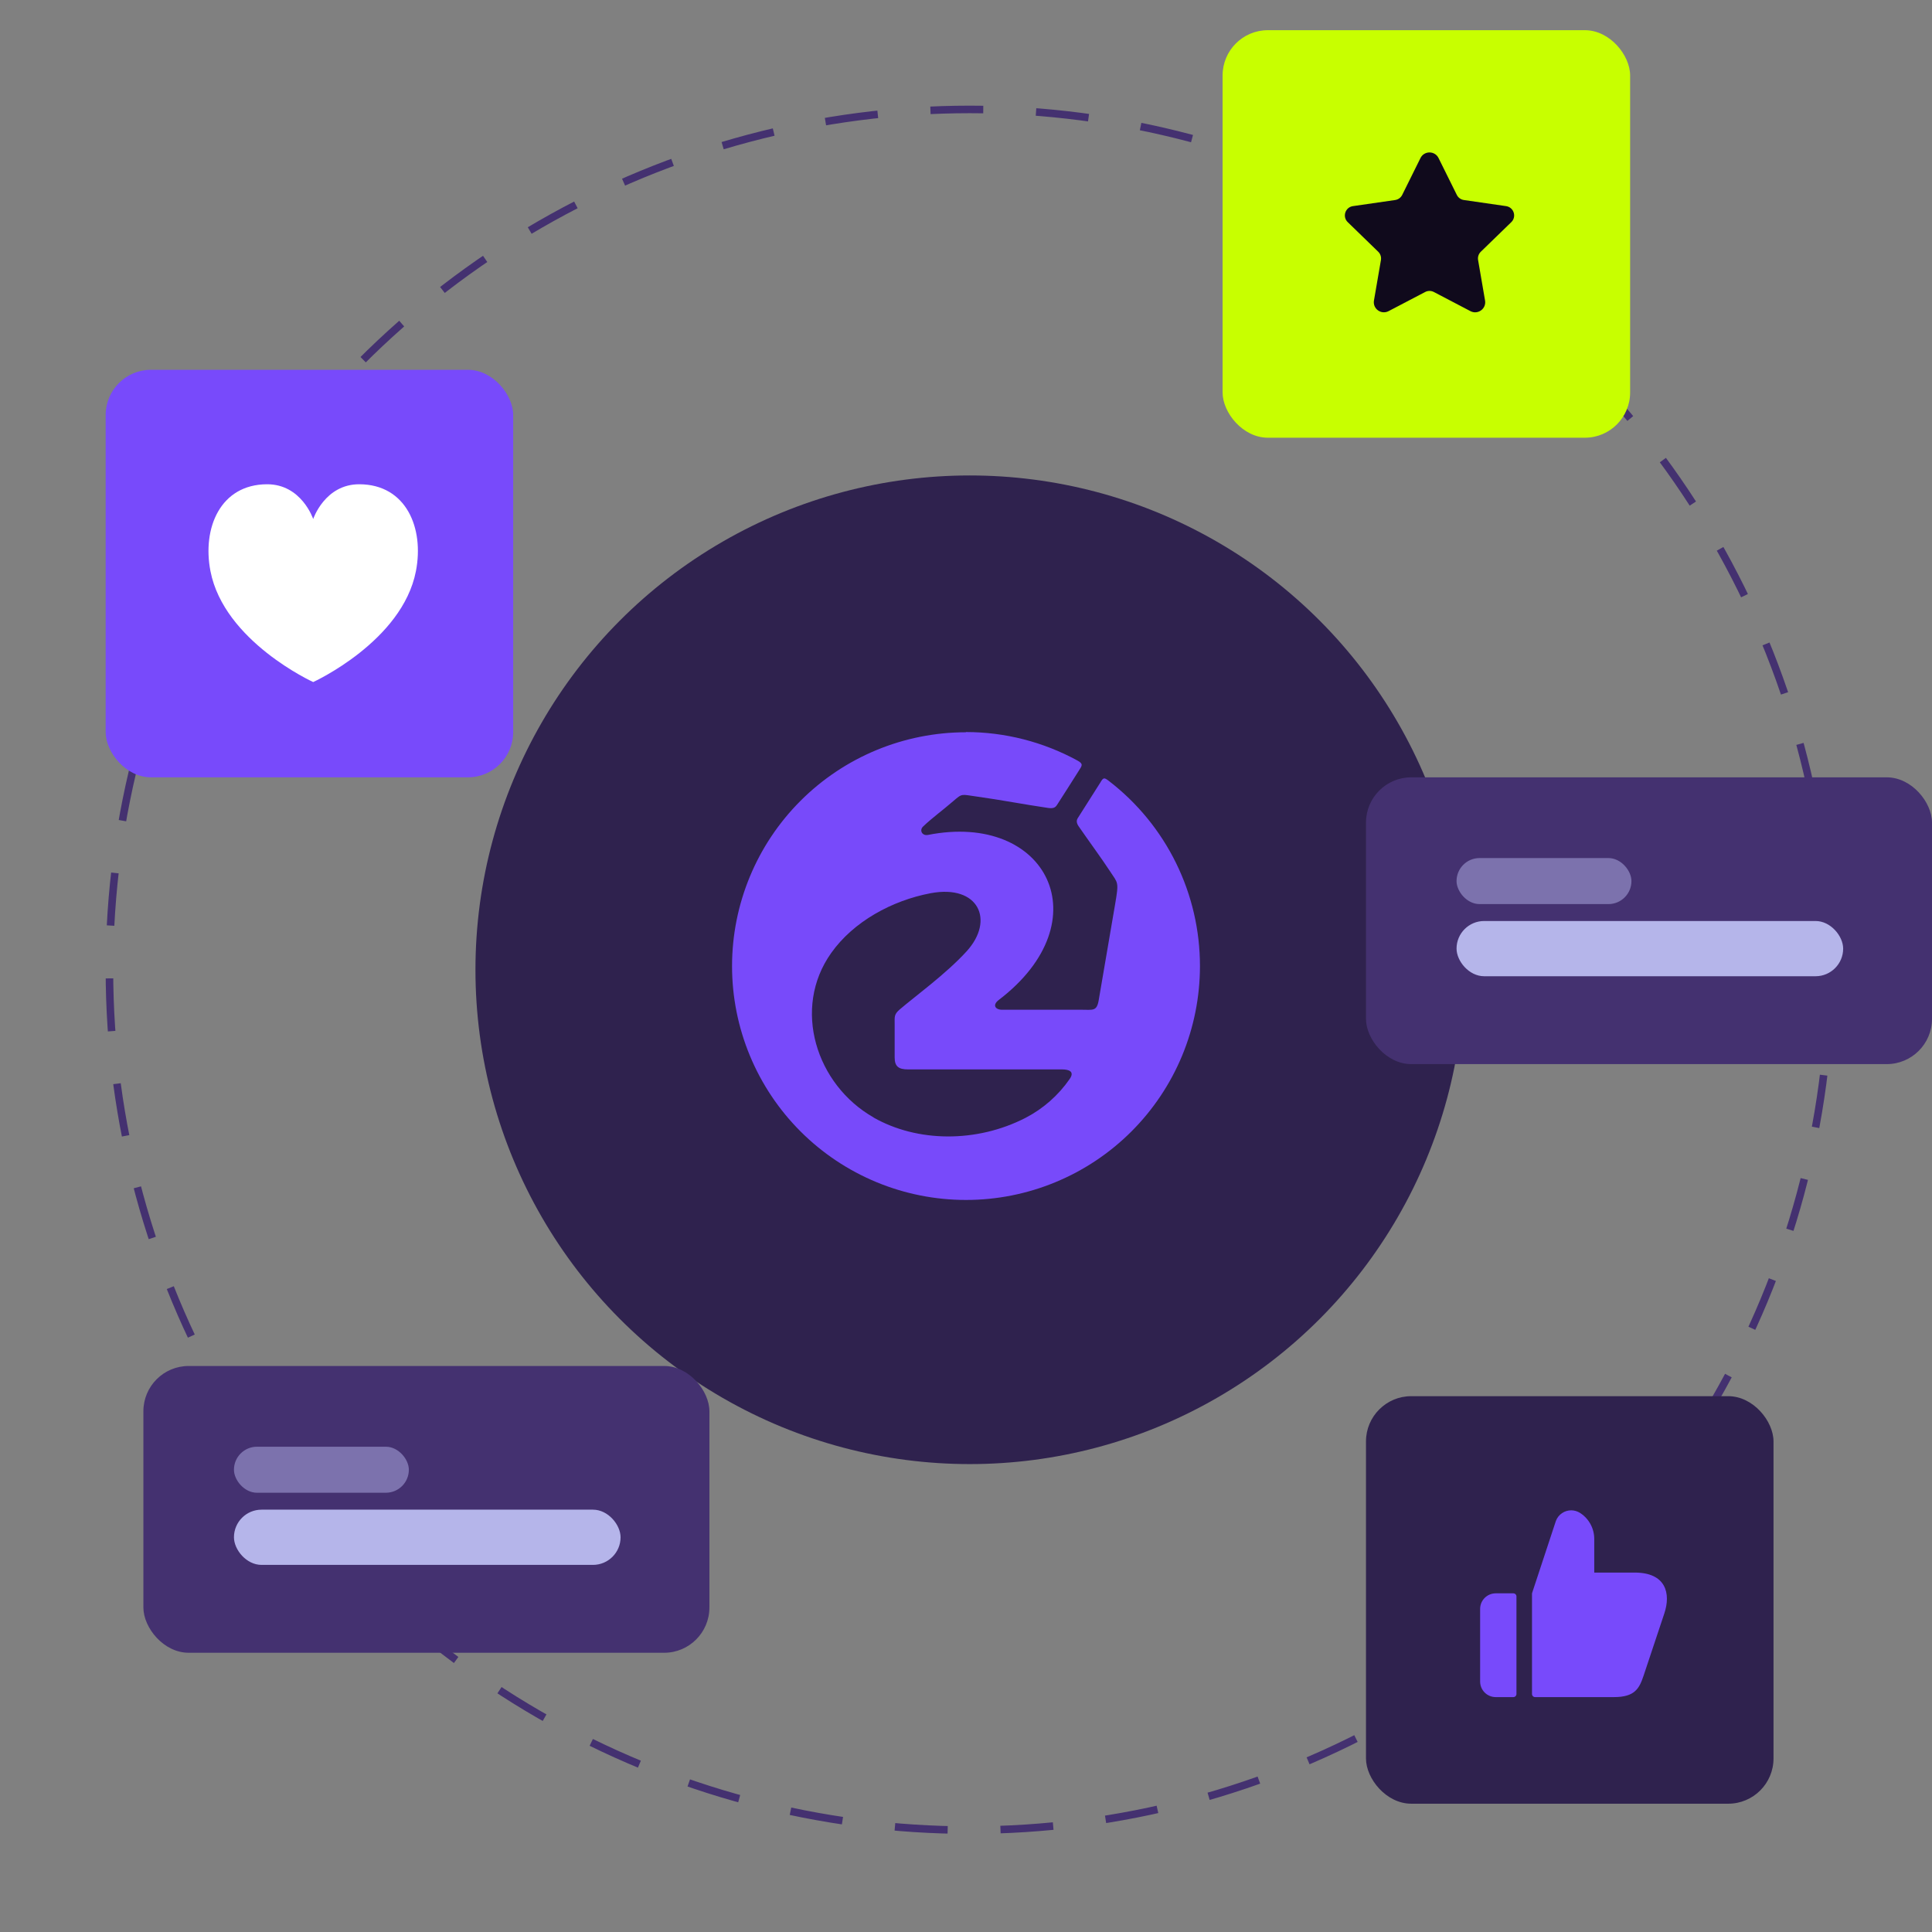
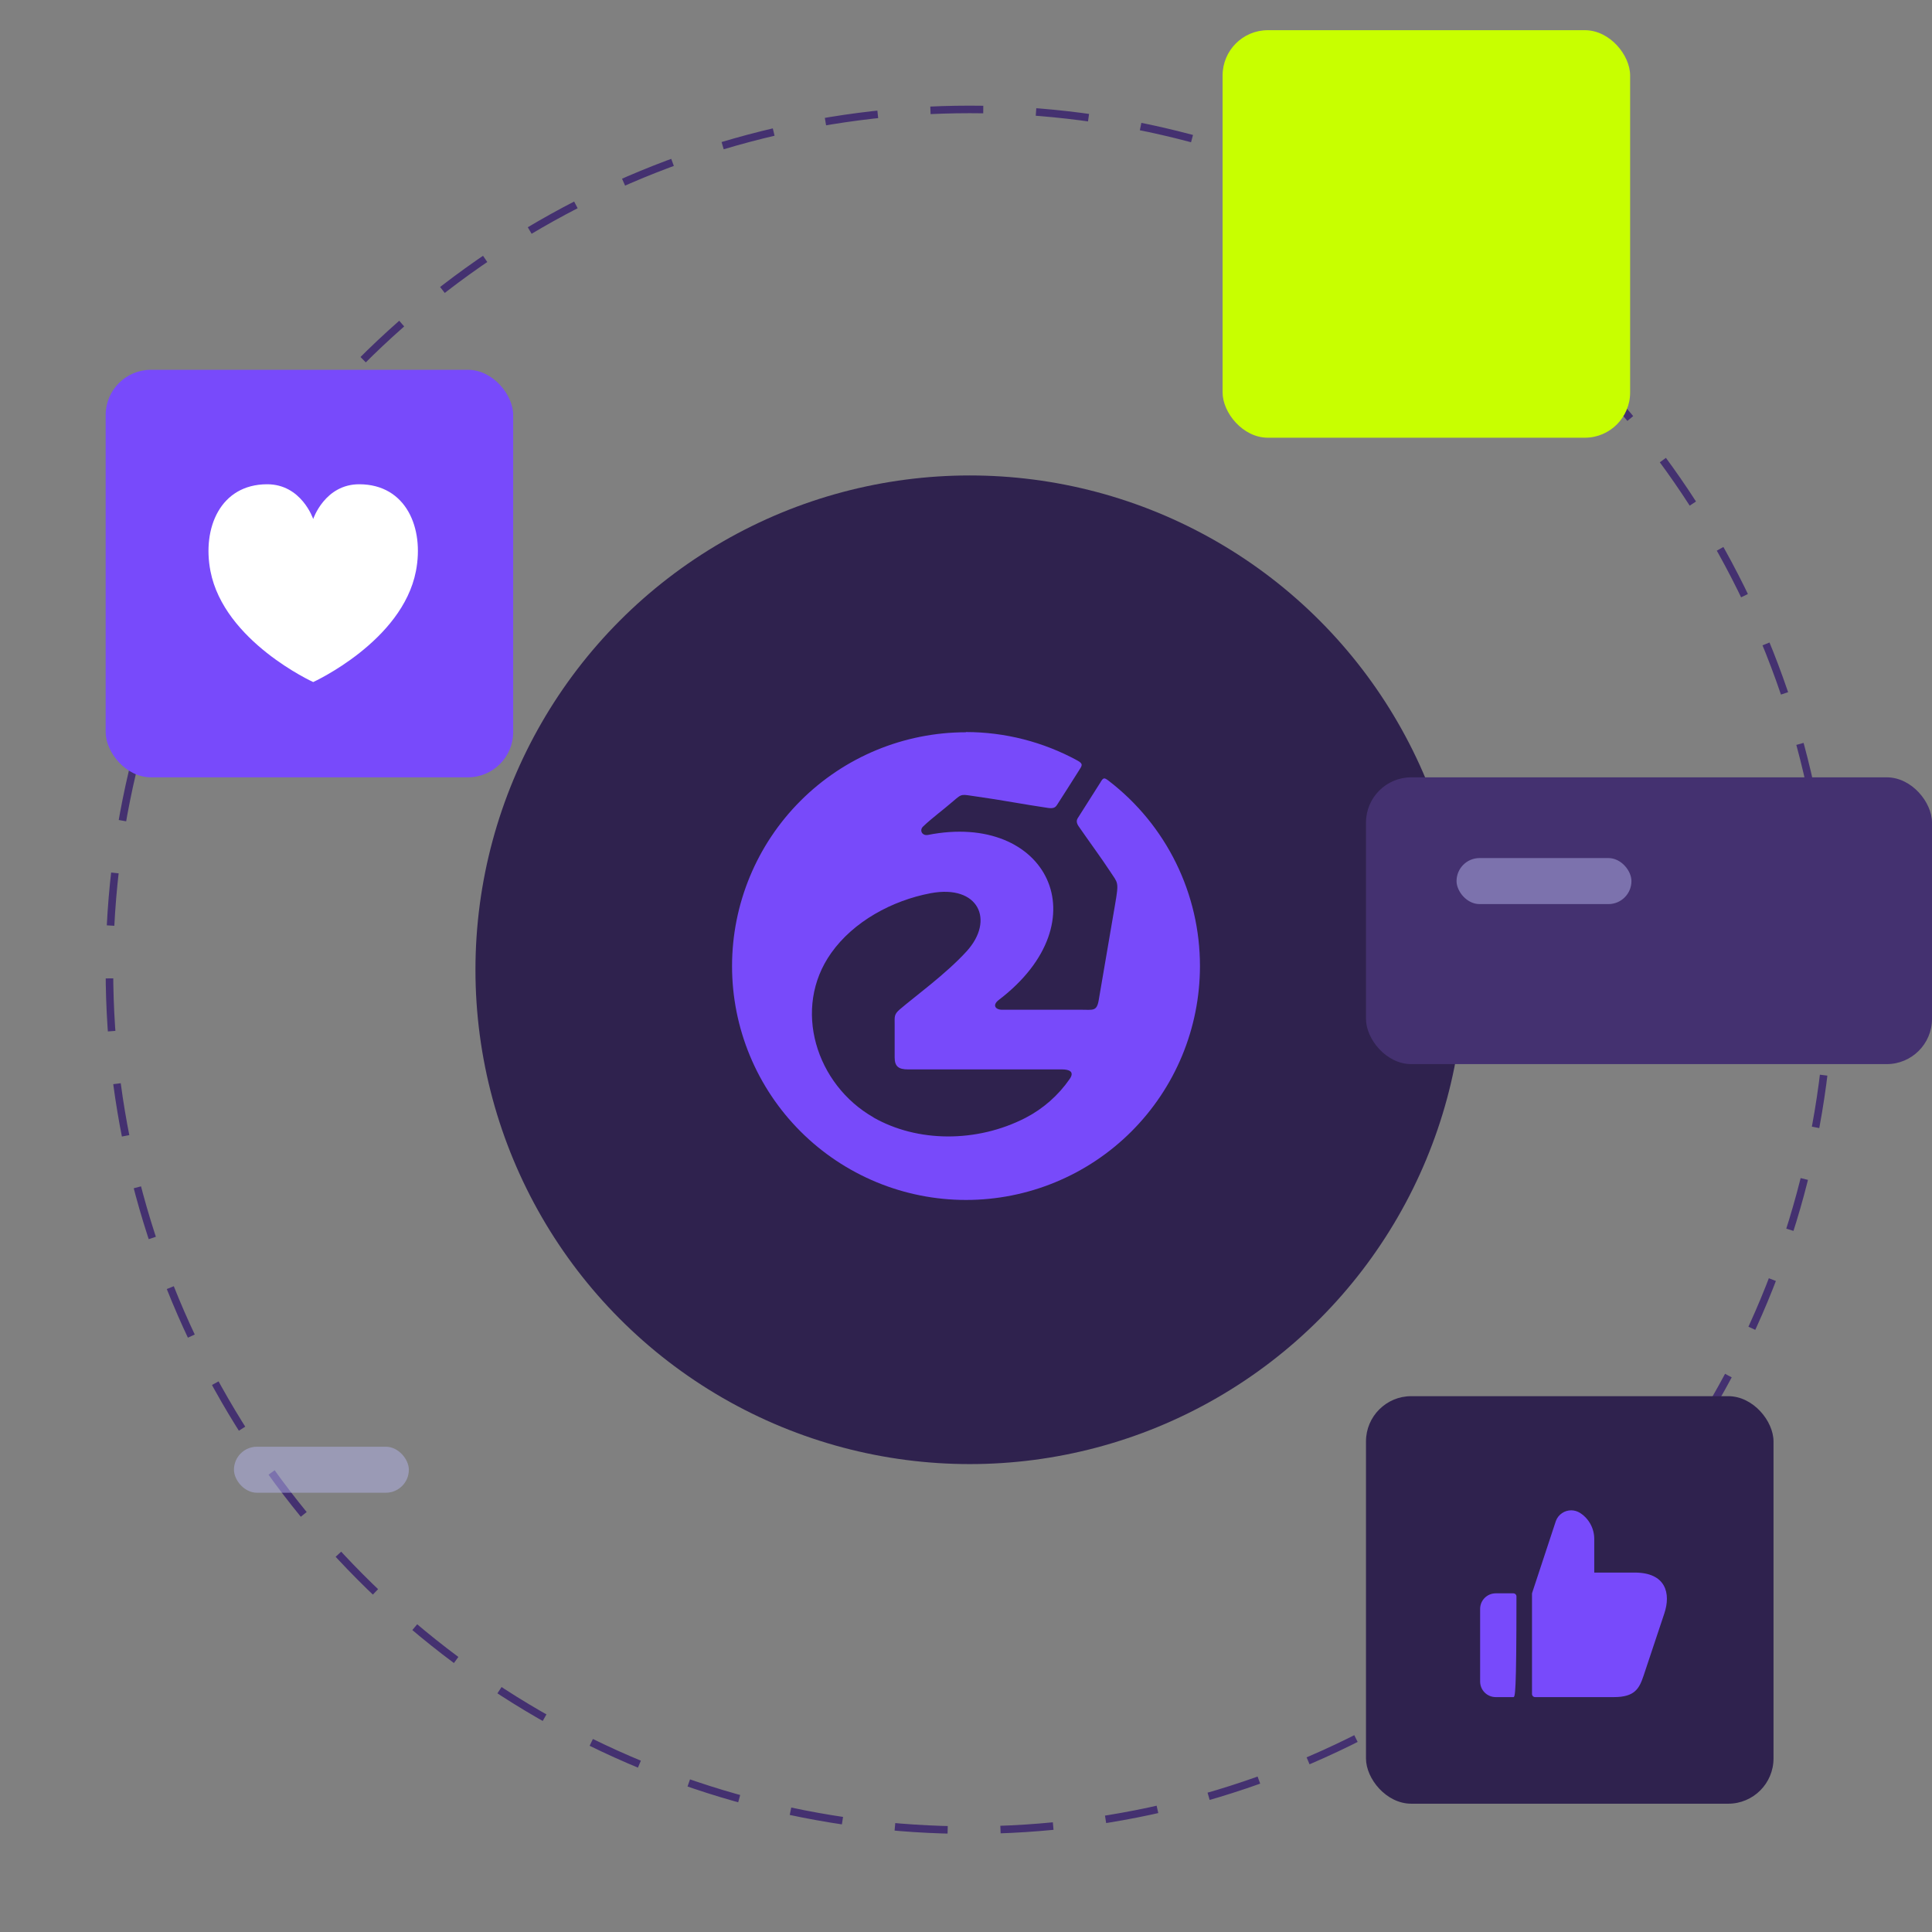
<svg xmlns="http://www.w3.org/2000/svg" width="256" height="256" viewBox="0 0 256 256" fill="none">
  <rect x="0" y="0" width="256" height="256" fill="#808080" stroke="none" />
  <circle cx="128.5" cy="128.5" r="65.5" fill="#2F224E" />
  <circle cx="128.5" cy="128.5" r="114" stroke="#443170" stroke-dasharray="7 7" />
  <path fill-rule="evenodd" clip-rule="evenodd" d="M115.758 148.082C121.54 151.365 129.387 151.458 135.877 148.127C138.213 146.919 140.218 145.158 141.718 142.999C142.471 141.948 141.579 141.702 140.726 141.702H120.341C119.104 141.702 118.547 141.346 118.547 140.119V135.696C118.547 134.722 118.456 134.422 119.196 133.775C121.144 132.098 125.362 129.046 128.078 126.059C131.839 121.933 129.675 117.172 123.331 118.353C118.158 119.326 113.079 122.132 110.144 126.267C104.913 133.63 108.154 143.75 115.758 148.066M127.986 97C133.154 97.001 138.239 98.302 142.774 100.779C143.588 101.221 143.37 101.459 142.958 102.109C141.851 103.851 140.687 105.696 140.084 106.621C139.85 106.984 139.627 107.166 138.847 107.052C135.676 106.588 132.658 105.998 129.459 105.553C127.363 105.265 127.535 105.096 126.347 106.123C124.913 107.365 123.427 108.442 122.31 109.522C121.781 110.039 122.207 110.781 122.96 110.632C138.731 107.521 146.061 122.037 132.342 132.5C131.426 133.197 131.903 133.853 132.929 133.797H143.287C144.812 133.797 145.329 134.034 145.584 132.532L147.759 119.814C148.285 116.753 148.134 117.065 147.067 115.426C145.999 113.788 144.205 111.35 142.925 109.488C142.584 108.992 142.647 108.658 142.819 108.392L145.787 103.712C146.196 103.014 146.287 102.981 146.955 103.498C150.707 106.39 153.744 110.104 155.833 114.355C157.921 118.607 159.005 123.28 159 128.016C159 132.084 158.198 136.114 156.641 139.873C155.083 143.632 152.798 147.048 149.921 149.925C147.042 152.802 143.625 155.085 139.863 156.641C136.102 158.199 132.071 159 128 159C123.929 159 119.898 158.199 116.137 156.641C112.376 155.083 108.958 152.802 106.079 149.925C103.2 147.048 100.917 143.632 99.359 139.873C97.802 136.114 97 132.084 97 128.016C97 119.797 100.266 111.917 106.079 106.106C111.894 100.294 119.78 97.029 128.002 97.029" fill="#784AFA" />
  <rect x="162" y="4" width="54" height="54" rx="6" fill="#C8FF00" />
-   <path d="M190.615 20.943L193.035 25.824C193.217 26.192 193.568 26.446 193.976 26.504L199.562 27.312C200.586 27.46 200.995 28.716 200.254 29.436L196.215 33.356C195.92 33.642 195.785 34.055 195.855 34.46L196.778 39.823C196.965 40.911 195.822 41.741 194.843 41.229L189.998 38.693C189.634 38.502 189.2 38.502 188.838 38.693L183.996 41.226C183.016 41.74 181.869 40.909 182.057 39.818L182.981 34.46C183.051 34.055 182.916 33.642 182.621 33.356L178.582 29.436C177.839 28.716 178.248 27.46 179.273 27.312L184.86 26.504C185.266 26.446 185.618 26.192 185.801 25.824L188.221 20.943C188.708 19.952 190.124 19.952 190.615 20.943Z" fill="#100A1C" />
  <rect x="181" y="185" width="54" height="54" rx="6" fill="#2F224E" />
-   <path d="M200.938 211.537V224.462C200.938 224.691 200.753 224.875 200.525 224.875H198.188C197.049 224.875 196.125 223.951 196.125 222.812V213.188C196.125 212.049 197.049 211.125 198.188 211.125H200.525C200.752 211.125 200.938 211.309 200.938 211.537ZM216.61 208.375H211.247V203.92C211.247 202.545 210.56 201.253 209.405 200.496C209.033 200.249 208.607 200.125 208.195 200.125C207.328 200.125 206.49 200.648 206.16 201.541L203.018 211.062C203.004 211.103 202.997 211.147 202.997 211.191V224.462C202.997 224.691 203.181 224.875 203.41 224.875H213.858C216.622 224.875 217.213 223.734 217.777 222.056L220.527 213.806C221.422 211.139 220.748 208.375 216.61 208.375Z" fill="#784AFB" />
+   <path d="M200.938 211.537C200.938 224.691 200.753 224.875 200.525 224.875H198.188C197.049 224.875 196.125 223.951 196.125 222.812V213.188C196.125 212.049 197.049 211.125 198.188 211.125H200.525C200.752 211.125 200.938 211.309 200.938 211.537ZM216.61 208.375H211.247V203.92C211.247 202.545 210.56 201.253 209.405 200.496C209.033 200.249 208.607 200.125 208.195 200.125C207.328 200.125 206.49 200.648 206.16 201.541L203.018 211.062C203.004 211.103 202.997 211.147 202.997 211.191V224.462C202.997 224.691 203.181 224.875 203.41 224.875H213.858C216.622 224.875 217.213 223.734 217.777 222.056L220.527 213.806C221.422 211.139 220.748 208.375 216.61 208.375Z" fill="#784AFB" />
  <rect x="14" y="49" width="54" height="54" rx="6" fill="#784AFB" />
  <path d="M55.113 75.675C53.305 85.002 41.5 90.375 41.5 90.375C41.5 90.375 29.695 85.002 27.886 75.675C26.776 69.953 29.201 64.196 35.366 64.167C39.959 64.145 41.5 68.773 41.5 68.773C41.5 68.773 43.042 64.144 47.633 64.167C53.812 64.196 56.223 69.954 55.113 75.675Z" fill="white" />
  <rect x="181" y="103" width="75" height="38" rx="6" fill="#443170" />
  <rect opacity="0.5" x="193" y="113.698" width="23.175" height="6.099" rx="3.049" fill="#B5B5EA" />
-   <rect x="193" y="122.038" width="51.228" height="7.318" rx="3.659" fill="#B5B5EA" />
-   <rect x="19" y="181" width="75" height="38" rx="6" fill="#443170" />
  <rect opacity="0.5" x="31" y="191.698" width="23.175" height="6.099" rx="3.049" fill="#B5B5EA" />
-   <rect x="31" y="200.038" width="51.228" height="7.318" rx="3.659" fill="#B5B5EA" />
</svg>